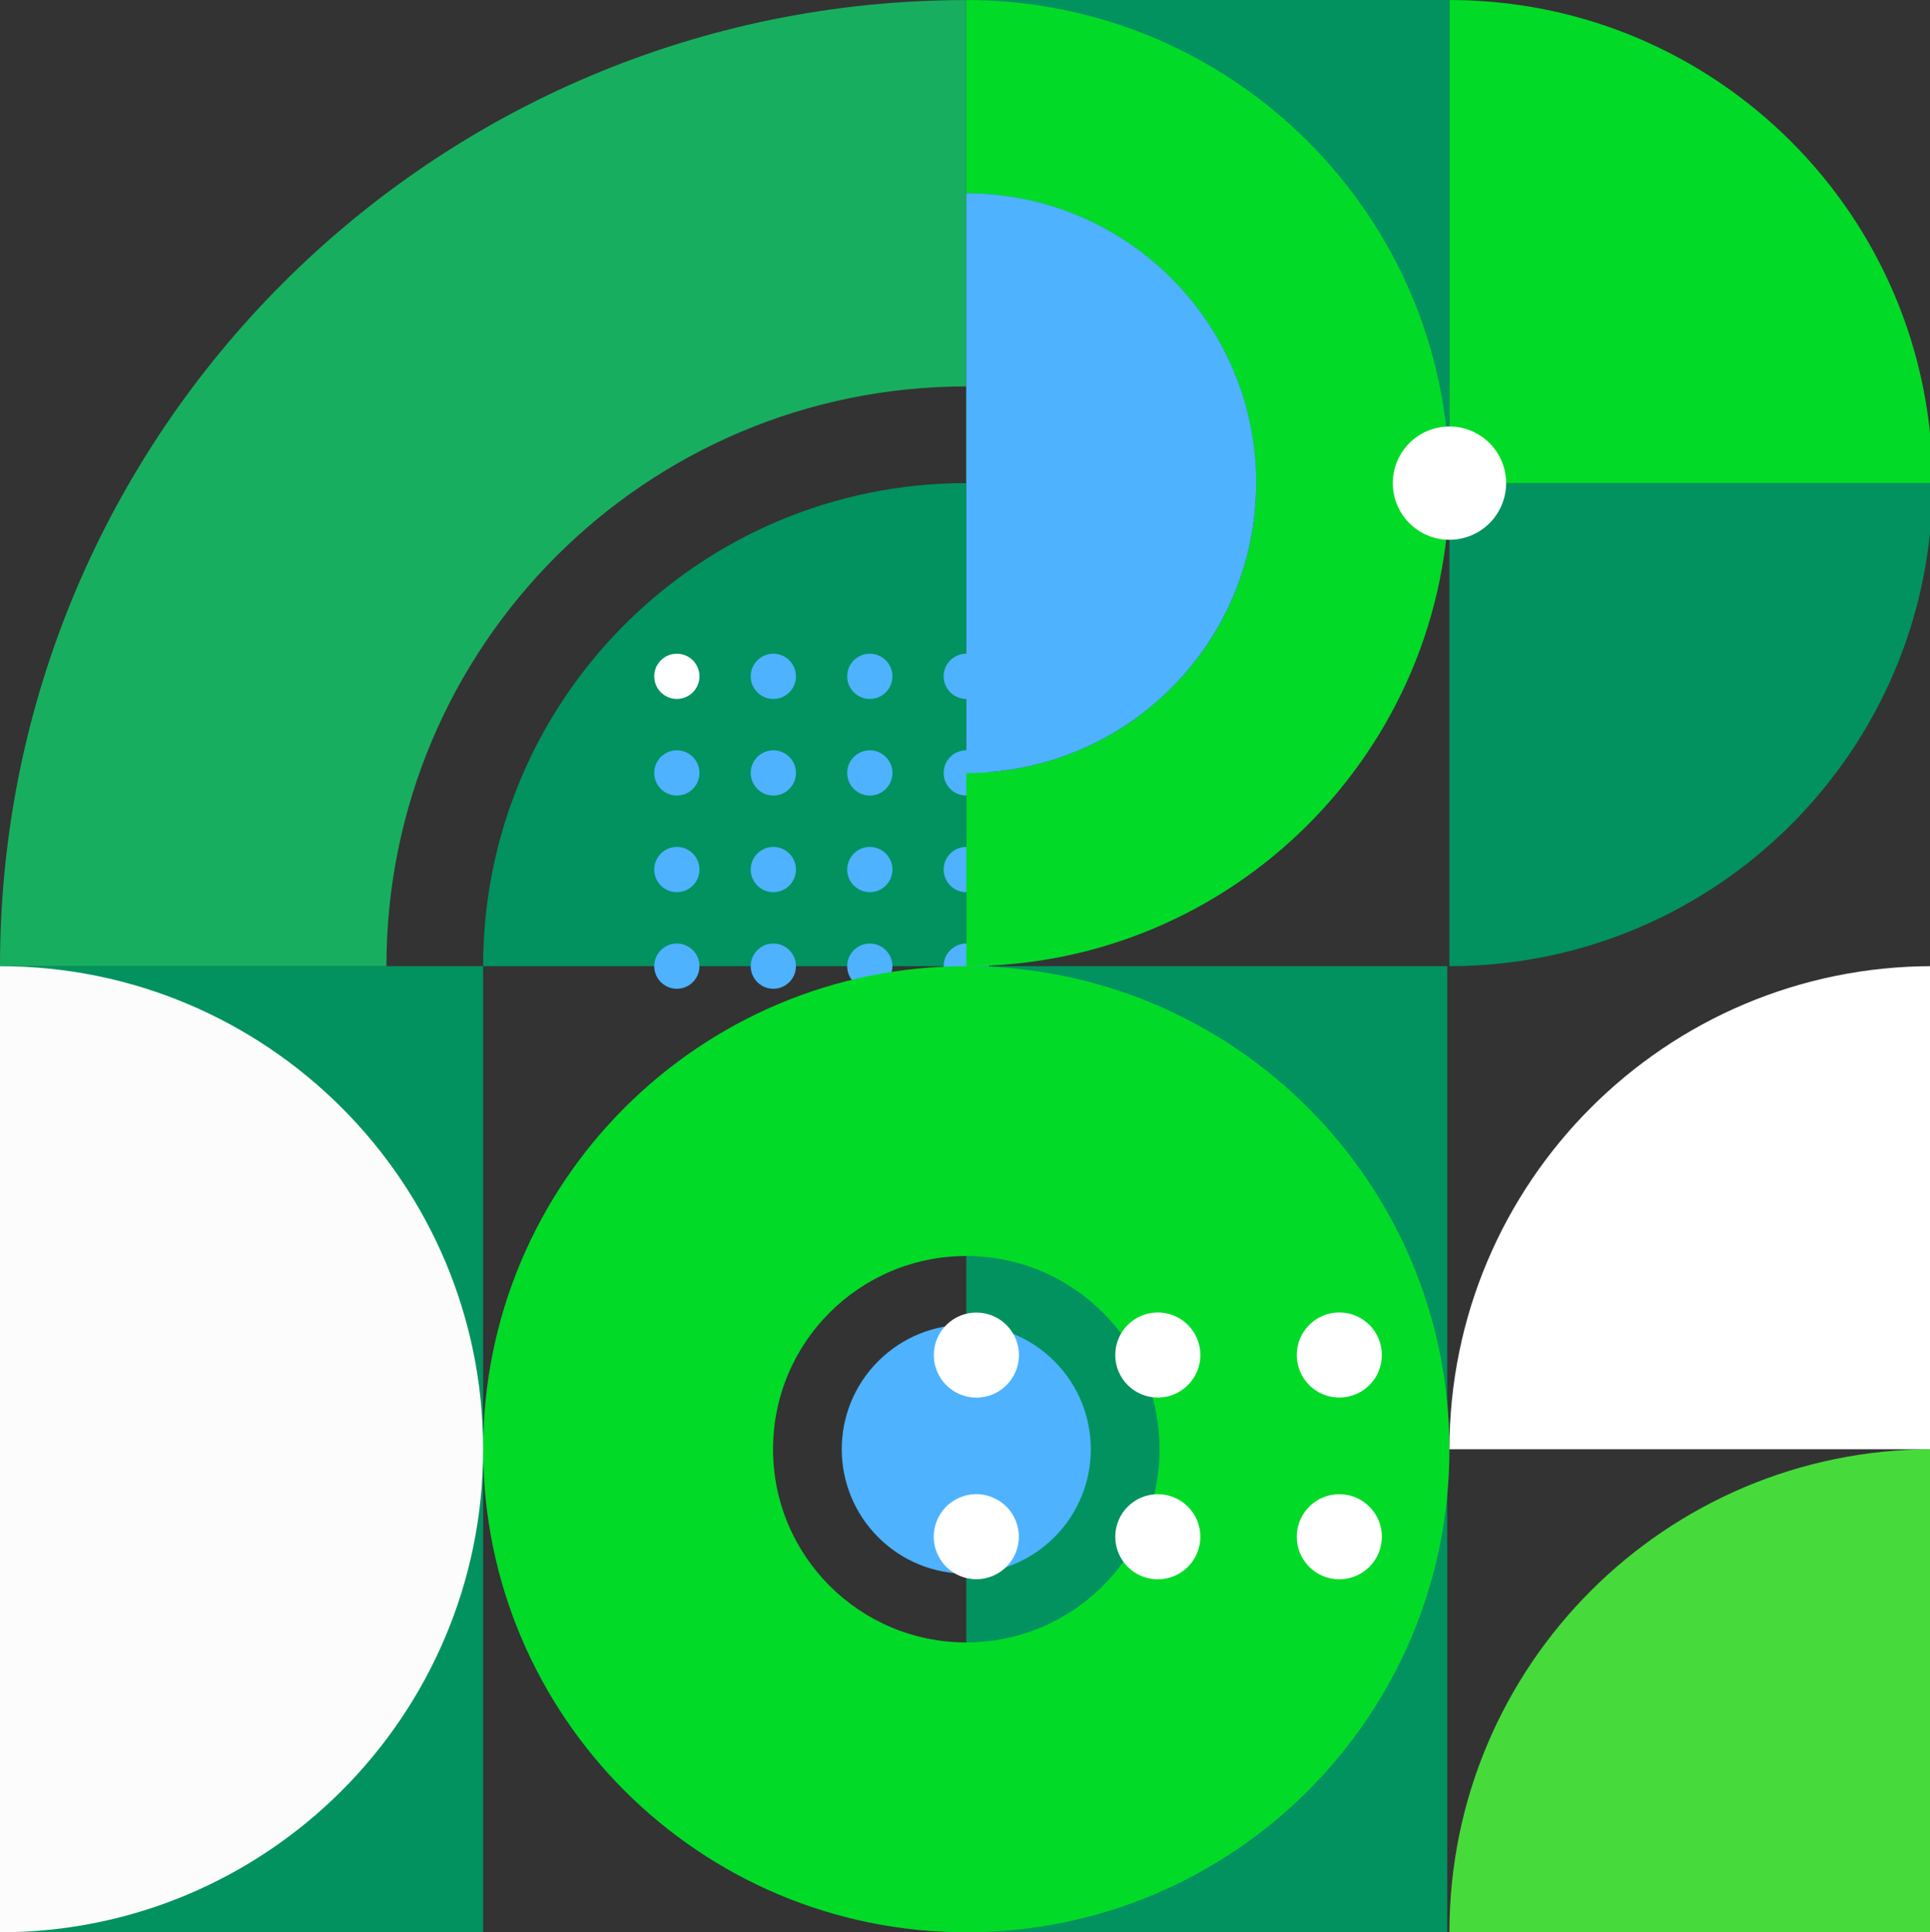
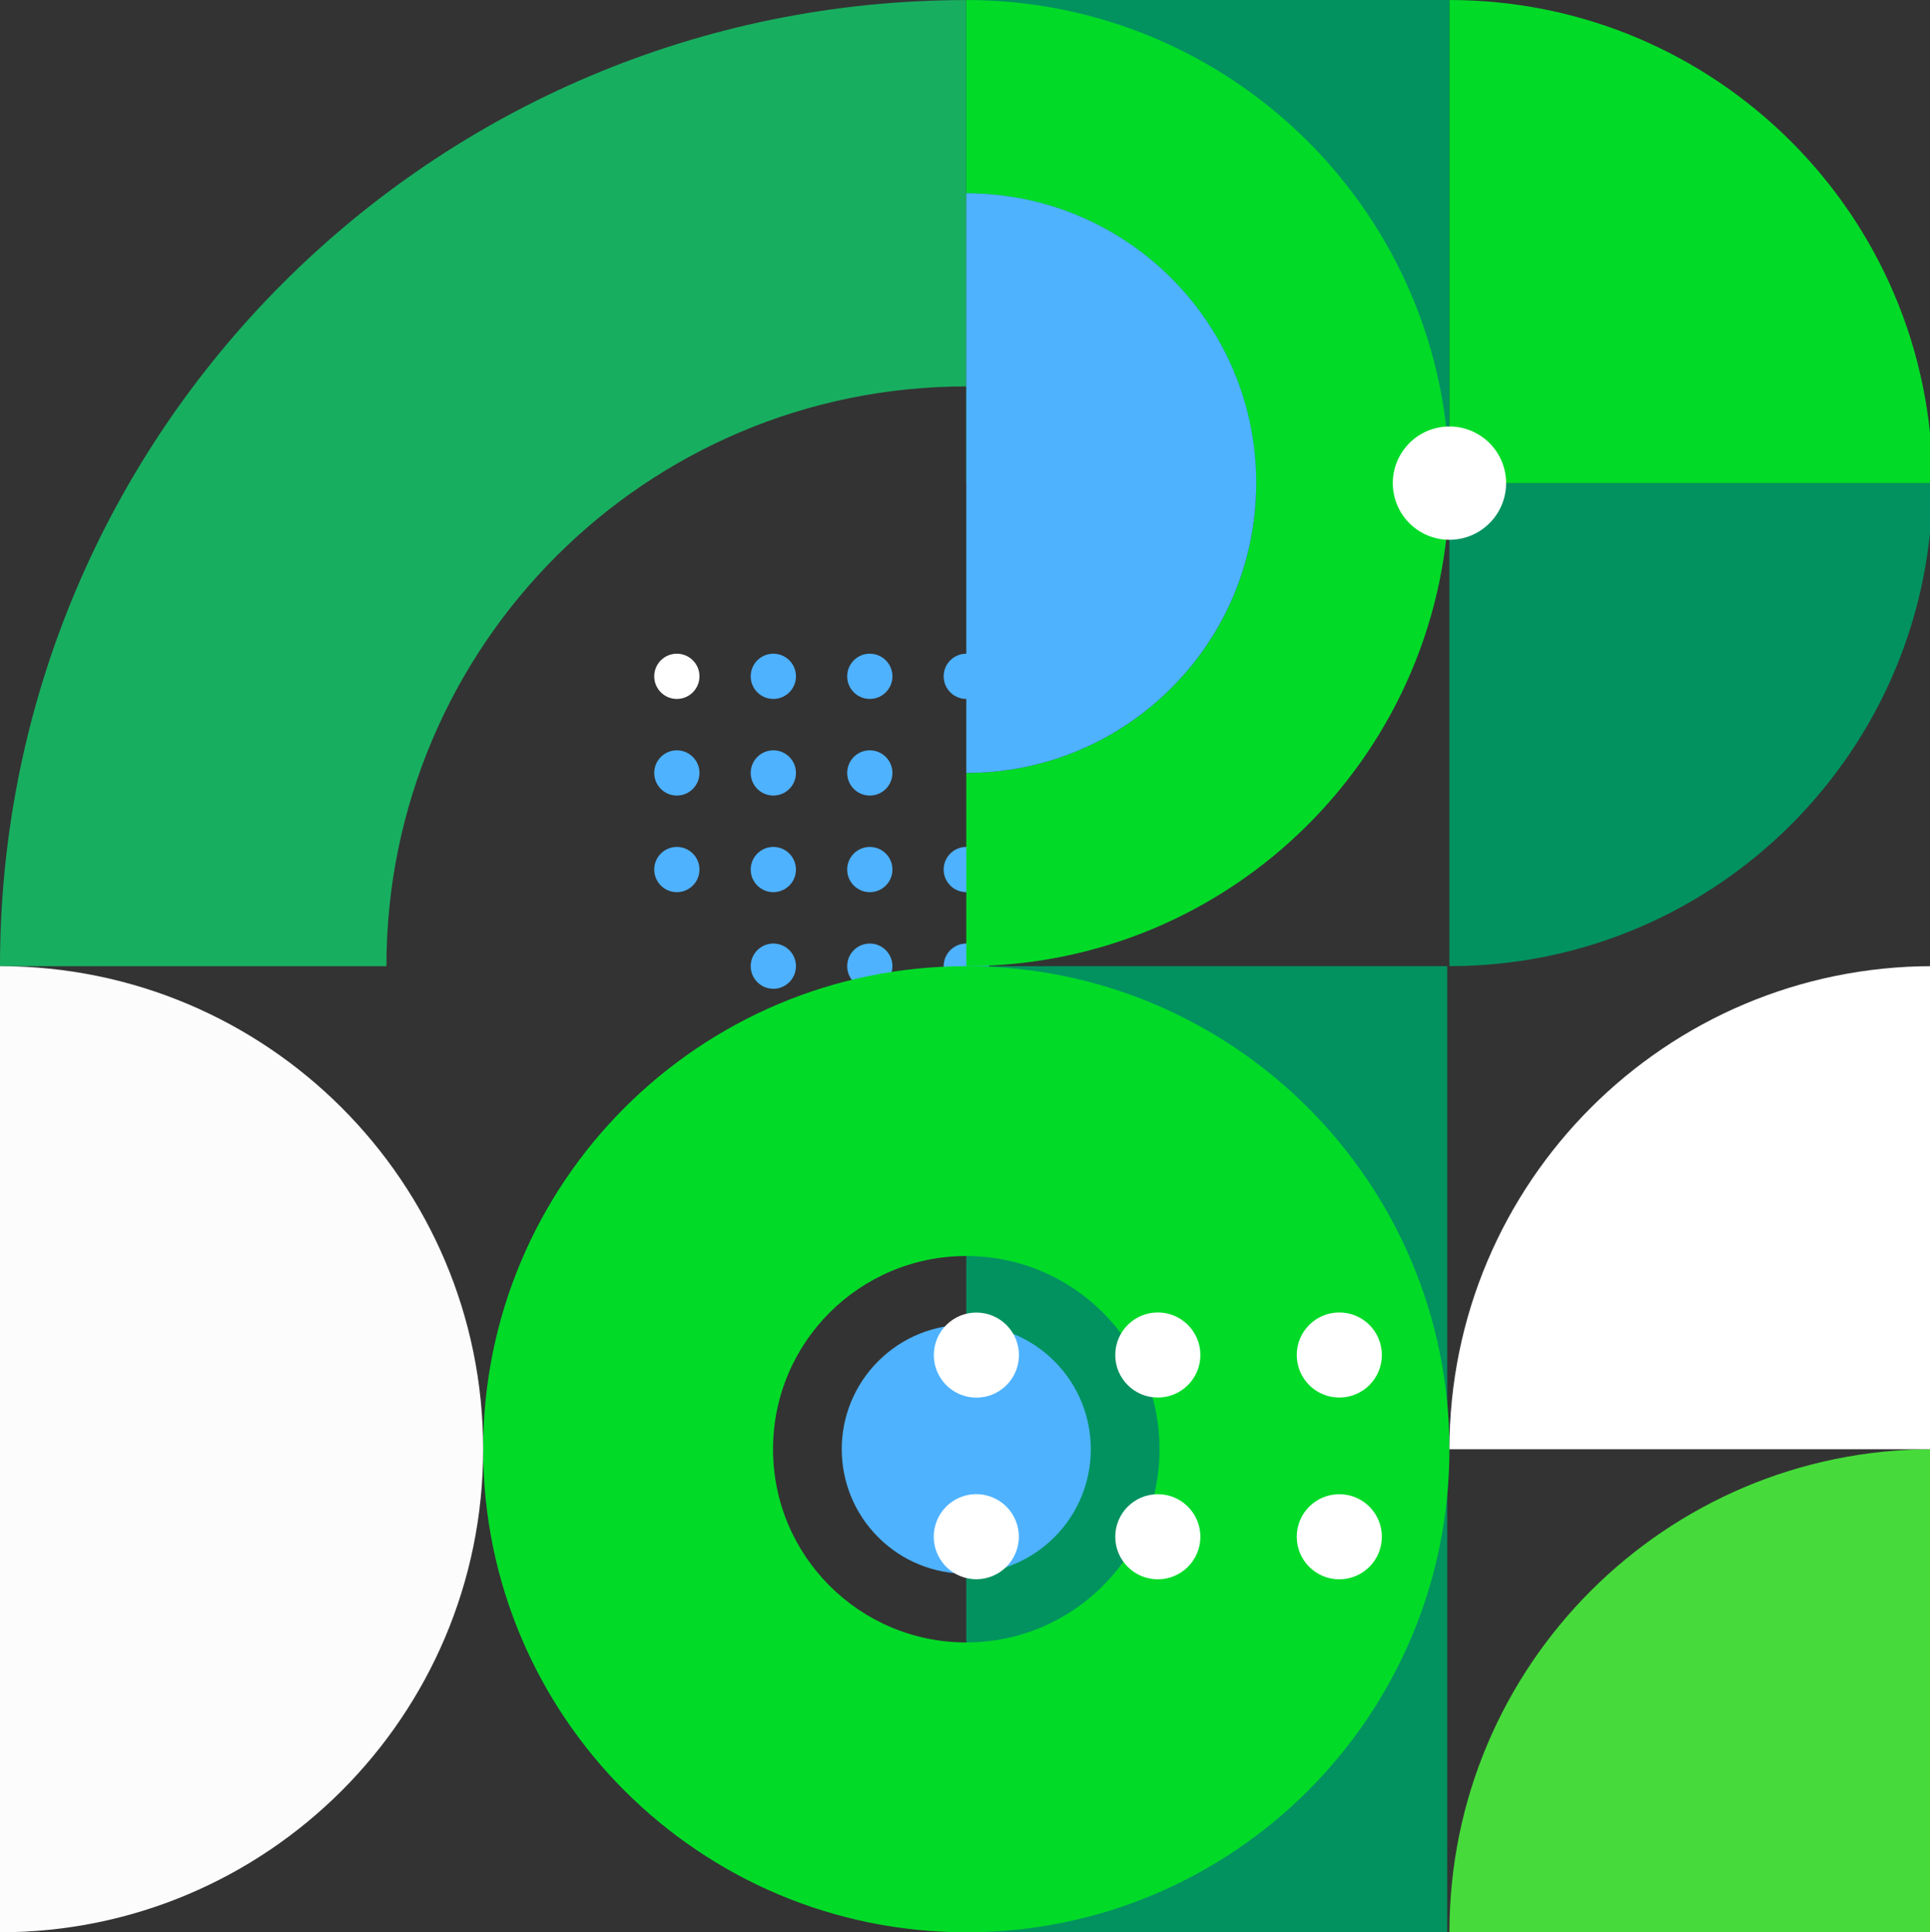
<svg xmlns="http://www.w3.org/2000/svg" width="743" height="744" viewBox="0 0 743 744" fill="none">
  <rect x="0" y="0" width="743" height="744" fill="#333333" stroke="none" />
  <g clip-path="url(#clip0_3293_1040)">
    <path d="M743.988 186.006H557.98V372.002C660.702 372.002 743.974 288.731 743.979 186.015H743.988V186.006Z" fill="#019260" />
-     <path d="M185.986 372.011H371.994V186.015C269.272 186.015 185.999 269.286 185.995 372.002H185.986V372.011Z" fill="#019260" />
    <path d="M260.568 251.703C255.76 251.703 251.86 255.603 251.86 260.411C251.86 265.22 255.76 269.12 260.568 269.12C265.377 269.12 269.276 265.22 269.276 260.411C269.276 255.603 265.377 251.703 260.568 251.703Z" fill="white" />
    <path d="M297.713 251.703C292.905 251.703 289.005 255.603 289.005 260.411C289.005 265.22 292.905 269.12 297.713 269.12C302.522 269.12 306.421 265.22 306.421 260.411C306.421 255.603 302.522 251.703 297.713 251.703Z" fill="#4EB2FF" />
    <path d="M334.854 251.703C330.045 251.703 326.146 255.603 326.146 260.411C326.146 265.22 330.045 269.12 334.854 269.12C339.662 269.12 343.562 265.22 343.562 260.411C343.562 255.603 339.662 251.703 334.854 251.703Z" fill="#4EB2FF" />
    <path d="M371.994 251.703C367.185 251.703 363.286 255.603 363.286 260.411C363.286 265.22 367.185 269.12 371.994 269.12C376.802 269.12 380.702 265.22 380.702 260.411C380.702 255.603 376.802 251.703 371.994 251.703Z" fill="#4EB2FF" />
    <path d="M260.568 288.902C255.76 288.902 251.86 292.802 251.86 297.61C251.86 302.418 255.76 306.318 260.568 306.318C265.377 306.318 269.276 302.418 269.276 297.61C269.276 292.802 265.377 288.902 260.568 288.902Z" fill="#4EB2FF" />
    <path d="M297.713 288.902C292.905 288.902 289.005 292.802 289.005 297.61C289.005 302.418 292.905 306.318 297.713 306.318C302.522 306.318 306.421 302.418 306.421 297.61C306.421 292.802 302.522 288.902 297.713 288.902Z" fill="#4EB2FF" />
    <path d="M334.854 288.902C330.045 288.902 326.146 292.802 326.146 297.61C326.146 302.418 330.045 306.318 334.854 306.318C339.662 306.318 343.562 302.418 343.562 297.61C343.562 292.802 339.662 288.902 334.854 288.902Z" fill="#4EB2FF" />
-     <path d="M371.994 288.902C367.185 288.902 363.286 292.802 363.286 297.61C363.286 302.418 367.185 306.318 371.994 306.318C376.802 306.318 380.702 302.418 380.702 297.61C380.702 292.802 376.802 288.902 371.994 288.902Z" fill="#4EB2FF" />
    <path d="M260.568 326.1C255.76 326.1 251.86 330 251.86 334.808C251.86 339.617 255.76 343.516 260.568 343.516C265.377 343.516 269.276 339.617 269.276 334.808C269.276 330 265.377 326.1 260.568 326.1Z" fill="#4EB2FF" />
    <path d="M297.713 326.1C292.905 326.1 289.005 330 289.005 334.808C289.005 339.617 292.905 343.516 297.713 343.516C302.522 343.516 306.421 339.617 306.421 334.808C306.421 330 302.522 326.1 297.713 326.1Z" fill="#4EB2FF" />
    <path d="M334.854 326.1C330.045 326.1 326.146 330 326.146 334.808C326.146 339.617 330.045 343.516 334.854 343.516C339.662 343.516 343.562 339.617 343.562 334.808C343.562 330 339.662 326.1 334.854 326.1Z" fill="#4EB2FF" />
    <path d="M371.994 326.1C367.185 326.1 363.286 330 363.286 334.808C363.286 339.617 367.185 343.516 371.994 343.516C376.802 343.516 380.702 339.617 380.702 334.808C380.702 330 376.802 326.1 371.994 326.1Z" fill="#4EB2FF" />
-     <path d="M260.568 363.299C255.76 363.299 251.86 367.198 251.86 372.007C251.86 376.815 255.76 380.715 260.568 380.715C265.377 380.715 269.276 376.815 269.276 372.007C269.276 367.198 265.377 363.299 260.568 363.299Z" fill="#4EB2FF" />
    <path d="M297.713 363.299C292.905 363.299 289.005 367.198 289.005 372.007C289.005 376.815 292.905 380.715 297.713 380.715C302.522 380.715 306.421 376.815 306.421 372.007C306.421 367.198 302.522 363.299 297.713 363.299Z" fill="#4EB2FF" />
    <path d="M334.854 363.299C330.045 363.299 326.146 367.198 326.146 372.007C326.146 376.815 330.045 380.715 334.854 380.715C339.662 380.715 343.562 376.815 343.562 372.007C343.562 367.198 339.662 363.299 334.854 363.299Z" fill="#4EB2FF" />
    <path d="M371.994 363.299C367.185 363.299 363.286 367.198 363.286 372.007C363.286 376.815 367.185 380.715 371.994 380.715C376.802 380.715 380.702 376.815 380.702 372.007C380.702 367.198 376.802 363.299 371.994 363.299Z" fill="#4EB2FF" />
    <path d="M557.989 0.009H371.999V186.006H557.989V0.009Z" fill="#019260" />
-     <path d="M185.995 372.011H0.859V743.991H185.995V372.011Z" fill="#019260" />
    <path d="M557.13 372.011H371.994V743.991H557.13V372.011Z" fill="#019260" />
    <path d="M371.994 372.011C269.272 372.011 185.999 455.283 185.999 558.003C185.999 660.724 269.272 744 371.994 744C474.716 744 557.989 660.729 557.989 558.003C557.989 455.278 474.716 372.011 371.994 372.011ZM371.994 632.4C330.904 632.4 297.596 599.093 297.596 558.003C297.596 516.914 330.904 483.607 371.994 483.607C413.084 483.607 446.392 516.914 446.392 558.003C446.392 599.093 413.084 632.4 371.994 632.4Z" fill="#01DB28" />
    <path d="M371.994 148.785V0.023C166.545 0.023 0 166.566 0 372.011H148.764C148.764 248.726 248.707 148.785 371.994 148.785Z" fill="#18AE60" />
    <path d="M185.999 558.003C185.999 455.283 102.727 372.011 0 372.011V744C102.722 744 185.999 660.729 185.999 558.003Z" fill="#FCFCFC" />
    <path d="M557.984 743.996H743.993V557.999C641.27 557.999 557.998 641.27 557.993 743.987H557.984V743.996Z" fill="#46DB3A" />
    <path d="M557.984 557.999H743.993V372.002C641.27 372.002 557.998 455.274 557.993 557.99H557.984V557.999Z" fill="white" />
    <path d="M557.993 0V186.006H743.988C743.988 83.285 660.715 0.013 557.998 0.009V0H557.993Z" fill="#01DB28" />
    <path d="M405.891 591.896C424.613 573.174 424.613 542.821 405.891 524.099C387.169 505.378 356.815 505.378 338.093 524.099C319.371 542.821 319.371 573.174 338.093 591.896C356.815 610.618 387.169 610.618 405.891 591.896Z" fill="#4EB2FF" />
    <path d="M371.994 74.419H372.003C433.636 74.419 483.6 124.383 483.6 186.015C483.6 247.646 433.636 297.61 372.003 297.61H371.994V372.007H372.003C474.725 372.007 557.998 288.735 557.998 186.015C557.998 83.294 474.73 0.022 372.003 0.022H371.994V74.419Z" fill="#01DB28" />
    <path d="M483.604 186.015C483.604 124.383 433.64 74.419 372.008 74.419H371.999V297.614H372.008C433.64 297.614 483.604 247.651 483.604 186.019V186.015Z" fill="#4EB2FF" />
    <path d="M392.264 521.968C392.377 512.921 385.136 505.495 376.089 505.382C367.042 505.268 359.616 512.509 359.502 521.556C359.389 530.603 366.63 538.029 375.677 538.142C384.724 538.256 392.15 531.014 392.264 521.968Z" fill="white" />
    <path d="M445.729 538.108C454.777 538.108 462.111 530.774 462.111 521.726C462.111 512.679 454.777 505.345 445.729 505.345C436.682 505.345 429.347 512.679 429.347 521.726C429.347 530.774 436.682 538.108 445.729 538.108Z" fill="white" />
    <path d="M515.597 538.108C524.645 538.108 531.979 530.774 531.979 521.726C531.979 512.679 524.645 505.345 515.597 505.345C506.55 505.345 499.216 512.679 499.216 521.726C499.216 530.774 506.55 538.108 515.597 538.108Z" fill="white" />
    <path d="M391.04 597.813C394.427 589.424 390.37 579.877 381.981 576.491C373.591 573.105 364.044 577.161 360.658 585.551C357.272 593.94 361.328 603.487 369.718 606.873C378.107 610.259 387.654 606.203 391.04 597.813Z" fill="white" />
    <path d="M445.729 608.088C454.777 608.088 462.111 600.754 462.111 591.706C462.111 582.659 454.777 575.324 445.729 575.324C436.682 575.324 429.347 582.659 429.347 591.706C429.347 600.754 436.682 608.088 445.729 608.088Z" fill="white" />
    <path d="M515.597 608.088C524.645 608.088 531.979 600.754 531.979 591.706C531.979 582.659 524.645 575.324 515.597 575.324C506.55 575.324 499.216 582.659 499.216 591.706C499.216 600.754 506.55 608.088 515.597 608.088Z" fill="white" />
    <path d="M563.011 207.255C574.732 204.488 581.992 192.744 579.225 181.022C576.459 169.301 564.714 162.042 552.992 164.808C541.271 167.575 534.012 179.319 536.778 191.041C539.545 202.762 551.289 210.021 563.011 207.255Z" fill="white" />
  </g>
  <defs>
    <clipPath id="clip0_3293_1040">
      <rect width="1116" height="744" fill="white" />
    </clipPath>
  </defs>
</svg>